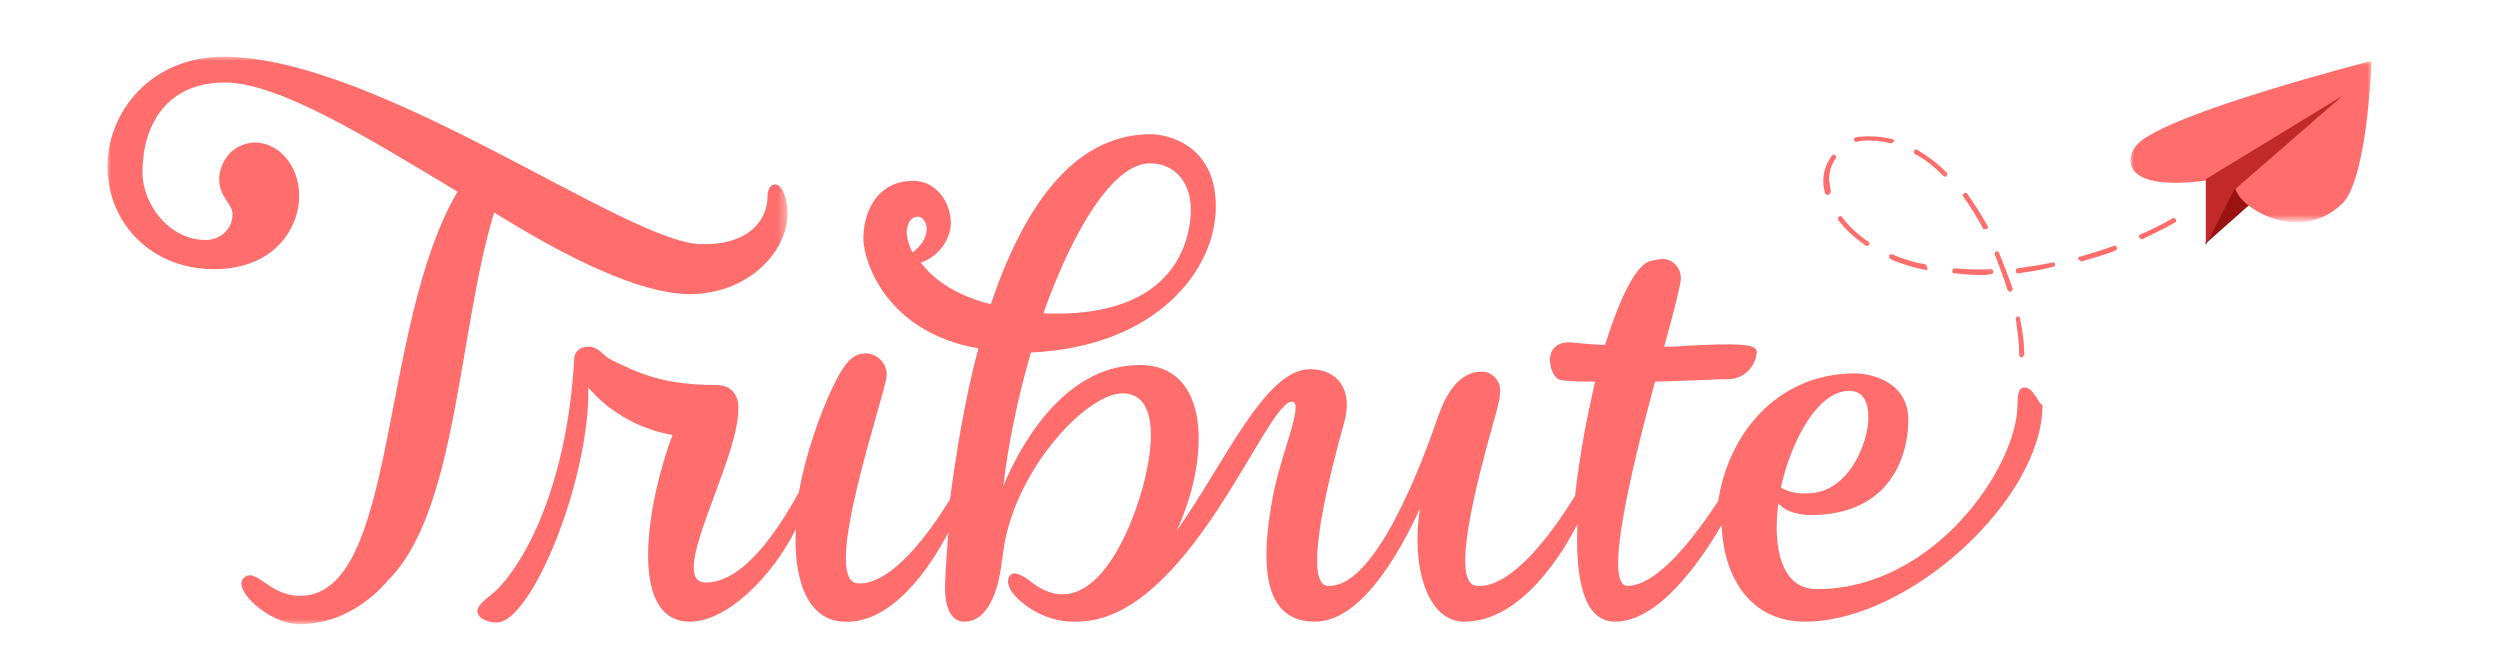
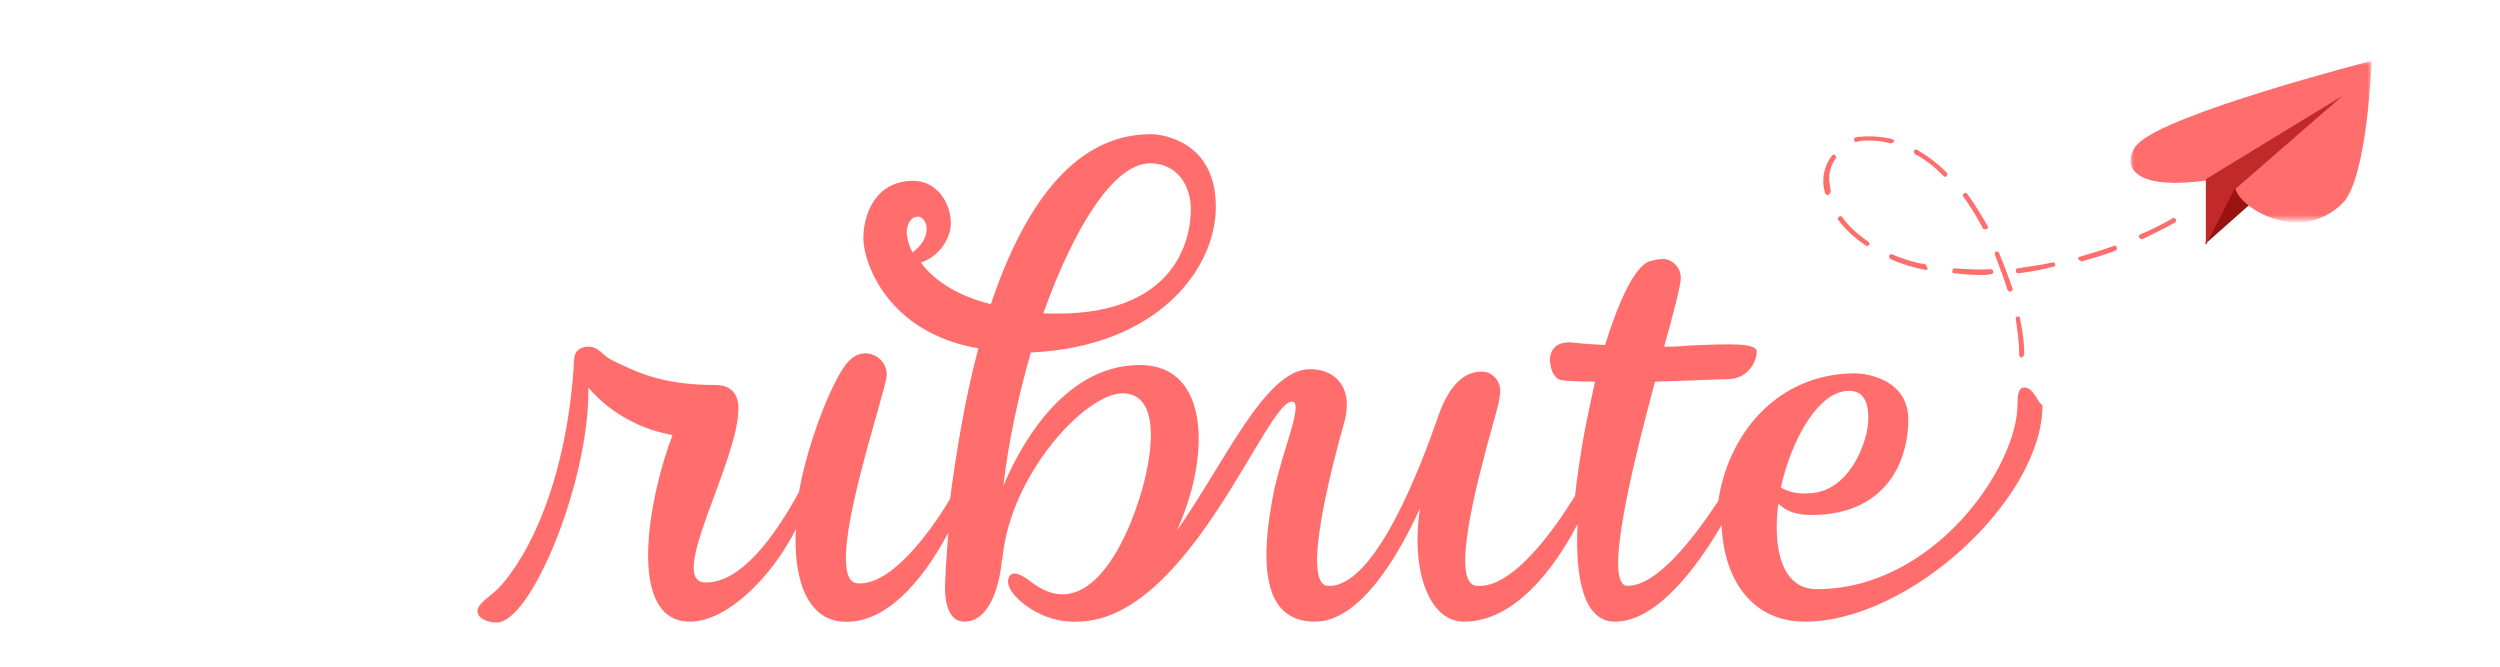
<svg xmlns="http://www.w3.org/2000/svg" version="1.1" id="Layer_1" x="0px" y="0px" viewBox="0 0 300 80" style="enable-background:new 0 0 300 80;" xml:space="preserve">
  <style type="text/css">
	.st0{fill-rule:evenodd;clip-rule:evenodd;fill:#981312;}
	.st1{fill-rule:evenodd;clip-rule:evenodd;fill:#FFFFFF;filter:url(#Adobe_OpacityMaskFilter);}
	.st2{mask:url(#mask0_1_);}
	.st3{fill-rule:evenodd;clip-rule:evenodd;fill:#FF6E6C;}
	.st4{fill-rule:evenodd;clip-rule:evenodd;fill:#C22A29;}
	.st5{fill-rule:evenodd;clip-rule:evenodd;fill:#FFFFFF;filter:url(#Adobe_OpacityMaskFilter_1_);}
	.st6{mask:url(#mask0_2_);}
	.st7{fill-rule:evenodd;clip-rule:evenodd;fill:#FFFFFF;filter:url(#Adobe_OpacityMaskFilter_2_);}
	.st8{mask:url(#mask1_2_);}
</style>
  <path class="st0" d="M511.6,14.9l3.7-3.3l0.2-2.6l-2.8,2.8L511.6,14.9z" />
  <defs>
    <filter id="Adobe_OpacityMaskFilter" filterUnits="userSpaceOnUse" x="506.8" y="3.1" width="15.4" height="10.3">
      <feColorMatrix type="matrix" values="1 0 0 0 0  0 1 0 0 0  0 0 1 0 0  0 0 0 1 0" />
    </filter>
  </defs>
  <mask maskUnits="userSpaceOnUse" x="506.8" y="3.1" width="15.4" height="10.3" id="mask0_1_">
    <path class="st1" d="M506.8,3.1h15.4v10.3h-15.4V3.1z" />
  </mask>
  <g class="st2">
    <path class="st3" d="M513.5,11.2c0.1,1.3,4.1,3.8,6.9,1c1.6-1.6,1.8-9.1,1.8-9.1s-13,3.4-14.9,5.3c-0.7,0.7-1.3,3,4.2,2.4   C511.5,10.8,513.4,9.9,513.5,11.2z" />
  </g>
-   <path class="st4" d="M520.4,5.4l-8.7,5.3v4.2l1.8-3.5L520.4,5.4z" />
  <path class="st3" d="M242.6,42.9c-0.2,0-0.3-0.2-0.3-0.3c0-0.1,0-0.3,0-0.4c0-1.1-0.2-2.4-0.4-3.9c-0.1-0.2,0.1-0.3,0.2-0.3  c0.2-0.1,0.3,0.1,0.3,0.2c0.3,1.5,0.5,2.9,0.5,4c0,0.2,0,0.3,0,0.4C242.8,42.7,242.7,42.9,242.6,42.9z M241.2,35  c-0.1,0-0.2-0.1-0.3-0.2c-0.4-1.4-1-2.8-1.5-4.2c-0.1-0.2,0-0.3,0.1-0.4c0.2-0.1,0.3,0,0.4,0.2c0.6,1.4,1.1,2.8,1.6,4.2  c0.1,0.2-0.1,0.3-0.2,0.4C241.2,35,241.2,35,241.2,35z M237.7,33c-1.1,0-2.2-0.1-3.2-0.2c-0.2,0-0.3-0.2-0.2-0.3  c0-0.2,0.1-0.3,0.3-0.3c1.3,0.1,2.8,0.2,4.3,0.1c0.1,0,0.3,0.1,0.3,0.3c0,0.2-0.1,0.3-0.3,0.3C238.4,33,238.1,33,237.7,33z   M242.2,32.8c-0.2,0-0.3-0.1-0.3-0.3c0-0.2,0.1-0.3,0.2-0.3c1.3-0.2,2.8-0.4,4.2-0.7c0.2-0.1,0.3,0.1,0.3,0.2  c0.1,0.2-0.1,0.3-0.2,0.3C245,32.4,243.6,32.6,242.2,32.8z M231.1,32.4C231.1,32.4,231.1,32.4,231.1,32.4c-1.5-0.3-2.9-0.7-4.2-1.3  c-0.2-0.1-0.2-0.2-0.2-0.4c0.1-0.2,0.2-0.2,0.3-0.2c1.2,0.5,2.6,1,4,1.2c0.2,0.1,0.2,0.2,0.2,0.3C231.4,32.3,231.3,32.4,231.1,32.4z   M249.7,31.3c-0.1,0-0.2-0.1-0.3-0.2c-0.1-0.2,0.1-0.3,0.2-0.3c1.4-0.4,2.7-0.8,4.1-1.3c0.2-0.1,0.3,0.1,0.3,0.2  c0.1,0.2,0,0.3-0.2,0.4c-1.3,0.5-2.7,0.9-4.1,1.3C249.8,31.3,249.7,31.3,249.7,31.3z M224,29.5c-0.1,0-0.1,0-0.2-0.1  c-1.3-0.9-2.4-1.9-3.2-3c-0.1-0.1-0.1-0.3,0.1-0.4c0.1-0.1,0.3-0.1,0.4,0.1c0.8,1.1,1.8,2,3.1,2.9c0.1,0.1,0.2,0.3,0.1,0.4  C224.2,29.5,224.1,29.5,224,29.5z M257,28.7c-0.1,0-0.2-0.1-0.3-0.2c-0.1-0.2,0-0.3,0.2-0.4c1.4-0.6,2.6-1.2,3.8-1.9  c0.1-0.1,0.3,0,0.4,0.1c0.1,0.2,0,0.3-0.1,0.4c-1.2,0.7-2.5,1.3-3.9,2C257,28.7,257,28.7,257,28.7z M238.1,27.5  c-0.1,0-0.2-0.1-0.2-0.2c-0.7-1.3-1.5-2.6-2.3-3.7c-0.1-0.1-0.1-0.3,0.1-0.4c0.1-0.1,0.3-0.1,0.4,0.1c0.8,1.1,1.6,2.4,2.4,3.8  c0.1,0.1,0.1,0.3-0.1,0.4C238.2,27.5,238.1,27.5,238.1,27.5z M219.3,23.4c-0.1,0-0.2-0.1-0.3-0.2c-0.1-0.4-0.2-0.9-0.2-1.3  c0-0.1,0-0.2,0-0.3c0-0.9,0.3-1.9,1-2.9c0.1-0.1,0.3-0.2,0.4-0.1c0.1,0.1,0.2,0.3,0.1,0.4c-0.6,0.8-0.8,1.7-0.8,2.5  c0,0.1,0,0.2,0,0.2c0.1,0.4,0.1,0.8,0.2,1.3C219.6,23.2,219.5,23.4,219.3,23.4L219.3,23.4z M233.4,21.2c-0.1,0-0.1,0-0.2-0.1  c-1.1-1.1-2.2-2-3.4-2.6c-0.1-0.1-0.2-0.3-0.1-0.4c0.1-0.2,0.2-0.2,0.4-0.1c1.2,0.7,2.4,1.6,3.5,2.7c0.1,0.1,0.1,0.3,0,0.4  C233.6,21.2,233.5,21.2,233.4,21.2z M226.9,17.2L226.9,17.2c-1.2-0.3-2.3-0.4-3.5-0.3c-0.2,0-0.4,0.1-0.6,0.1  c-0.2,0.1-0.3-0.1-0.3-0.2c-0.1-0.2,0.1-0.3,0.2-0.3c0.2-0.1,0.4-0.1,0.7-0.1c1.2-0.1,2.5,0,3.7,0.3c0.2,0.1,0.2,0.2,0.2,0.3  C227.1,17.1,227,17.2,226.9,17.2z" />
  <path class="st0" d="M264.6,29.3l7-6.2l0.4-4.9l-5.3,5.3L264.6,29.3z" />
  <defs>
    <filter id="Adobe_OpacityMaskFilter_1_" filterUnits="userSpaceOnUse" x="255.6" y="7.3" width="29" height="19.4">
      <feColorMatrix type="matrix" values="1 0 0 0 0  0 1 0 0 0  0 0 1 0 0  0 0 0 1 0" />
    </filter>
  </defs>
  <mask maskUnits="userSpaceOnUse" x="255.6" y="7.3" width="29" height="19.4" id="mask0_2_">
    <path class="st5" d="M255.6,7.2h29v19.4h-29V7.2z" />
  </mask>
  <g class="st6">
    <path class="st3" d="M268.2,22.4c0.2,2.4,7.7,7.1,12.9,2c3-3,3.5-17.1,3.5-17.1s-24.6,6.3-28.1,10c-1.3,1.3-2.5,5.7,8,4.4   C264.4,21.8,268,20,268.2,22.4z" />
  </g>
  <path class="st4" d="M281.1,11.5l-16.4,10v7.9l3.4-6.6L281.1,11.5z" />
  <path class="st3" d="M242.9,46.5c-0.7,0-0.8,1-0.8,2c0,7.5-10,22.2-24.1,22.2c-4.2,0-5.3-4.9-4.6-10.3c0.7,0.8,2,1.4,3.9,1.4  c9.6,0,11.7-7.2,11.7-11.4c0-4.8-4.8-5.6-6.5-5.6c-9.6,0.1-15.2,7.7-16.3,15.3c-2.9,4.4-7.3,10.2-10.9,10.2  c-2.9,0,0.4-13.7,3.3-24.5c3.9-0.1,7.6-0.3,8.7-0.3c2.7,0,3.6-2.5,3.5-3.4c-0.2-0.9-2.7-0.9-8.7-0.6c-0.8,0.1-1.6,0.1-2.4,0.1  c1.2-4.3,2-7.5,2-8.2c0-1.3-0.9-2.1-1.8-2.3c-0.8-0.1-1.7,0.2-2.1,0.3c-1.7,0.8-3.5,4.6-5.2,10c-2.3-0.1-3.9-0.3-3.9-0.3  c-2.2-0.2-2.8,1.2-2.7,2.3c0.1,1,0.4,1.7,1,2.1c0.3,0.2,2.1,0.3,4.4,0.3c-0.4,1.8-0.8,3.7-1.2,5.7c-0.5,2.7-0.9,5.4-1.2,8  c-2.2,3.6-7.4,11.2-11.8,10.8c-3.2-0.2-0.1-12,2-19.6c0,0,0.8-2.6,0.8-3.5c0.2-1.5-1-2.6-2.1-2.6c-1.1,0-3.5,0.2-5.3,5.3  c-2,5.8-7.6,20.8-13.3,20.4c-3.2-0.3,0.6-14.6,2-19.6c1.1-3.8-0.7-6.4-4.1-6.4c-5.4,0-10.2,11.2-16,19.4c4.1-8.9,4-19.9-4.4-19.9  c-9.6,0-14.8,10.7-16.4,14.5c0.6-5.2,1.8-10.8,3.3-16c15.2-0.7,22.2-10,22.2-17.5c0-7.7-6.2-8.7-7.8-8.7c-9.6,0-15.5,9.4-19.2,20.4  c-4.4-1.1-7-3.1-8.4-5c2.2-0.7,3.6-2.9,3.6-4.7c0-2.6-1.8-5.1-4.5-5.1c-4.6,0-6,4.1-6,6.9c0,2.8,2.8,11.3,13.8,13.2  c-1.7,6.4-2.7,12.9-3.4,18.1c-2.3,3.8-7,10.4-11.1,10.1c-4.5-0.3,3.3-22.5,3.5-24.9c0.1-1.4-1-2.6-2.4-2.7c-1.4,0-2.4,0.6-4,3.9  c-1.7,3.5-3.4,8.6-4.1,12.6v0.1c-2.9,5.3-6.9,10.9-11.2,10.9c-4.8,0,3.8-14.3,3.9-20.7c0.1-1.9-0.9-3-2.7-3c-6.6,0-9.6-1.6-12.5-3  c-1.2-0.6-1.5-1.6-2.8-1.6c-1.1,0-1.7,0.7-1.7,1.5c-0.8,14.3-5.4,23.7-9.2,27.6c-0.7,0.7-2.3,1.7-2.4,2.5c-0.1,1,1.2,1.5,2.3,1.5  c4.2,0,11.2-17.2,11-28.2c2,2.4,5.5,4.9,10.1,5.7c-2.9,7.6-5.6,22.4,2.1,22.4c4.4,0,9.8-5.3,12.7-11.1c-0.3,5.7,1.2,10.8,5.6,11.1  c5.9,0.4,10.5-6.5,12.7-10.7c-0.3,3.7-0.4,6.2-0.4,6.7c0,1.1,0.2,4,2.3,4c2.8,0,4.1-3.6,4.5-7.1v-0.1c0-0.2,0.1-0.3,0.1-0.5  c1-10.1,10-19.7,14.4-19.7c3.3,0,4.2,3.8,2.7,10.2c-1.4,5.9-6.3,18.2-13.7,12.4c-1.3-1-2.2-1.3-2.6-0.6c-0.6,1.1,0.8,2.7,2.5,3.8  c1.7,1.1,3.5,1.6,5.2,1.6c0.1,0,0.3,0,0.4,0c13.5,0,22.8-26.8,25.9-26.4c1.3,0.2-1.1,5.6-2.2,10.6c-2.3,11.3-0.2,15.8,4.9,15.8  c5.4,0,10-7.9,12.6-13.6c-1.1,6.8,0.8,13.6,5.3,13.6c7.1,0,12.1-8.8,13.6-11.7c-0.3,6.7,0.8,11.7,4.5,11.7c5.1,0,10-6.8,12.8-11.6  c0.2,6.2,3.4,11.6,10,11.6c12.5,0,28.5-14.7,28.5-26C244.5,48.4,244.1,46.5,242.9,46.5z M110.2,26c0.5,0,1,0.7,1,1.4  c0,1.3-0.8,2.2-1.7,2.9c-0.5-1-0.7-1.9-0.7-2.5C108.9,26.9,109.2,26,110.2,26z M138,19.6c3.3,0,4.9,2.7,4.9,5.5  c0,3.5-1.7,13.2-17.7,12.5C128.8,27.5,133.6,19.6,138,19.6z M221.9,46.9c1.8,0,2.3,1.5,2.3,3.3c0,2.8-2.3,9-7.3,9  c-1.5,0.1-2.5-0.3-3.2-0.7C215,52.7,218.2,46.9,221.9,46.9z" />
  <defs>
    <filter id="Adobe_OpacityMaskFilter_2_" filterUnits="userSpaceOnUse" x="12.8" y="6.8" width="81.8" height="68.3">
      <feColorMatrix type="matrix" values="1 0 0 0 0  0 1 0 0 0  0 0 1 0 0  0 0 0 1 0" />
    </filter>
  </defs>
  <mask maskUnits="userSpaceOnUse" x="12.8" y="6.8" width="81.8" height="68.3" id="mask1_2_">
-     <path class="st7" d="M12.8,6.8h81.8v68.3H12.8V6.8z" />
-   </mask>
+     </mask>
  <g class="st8">
    <path class="st3" d="M82.7,35.3c7,0,11.8-5,11.8-9.7c0-1.7-0.6-3.2-1.2-3.4c-0.8-0.3-1.2,0.5-1.2,1.4c0,2.6-2,5.8-7.9,5.7   c-8.8,0-38.7-22.4-57.3-22.5c-8.8,0-14,6.6-14,13.2c0,6.7,5.2,12.3,12.8,12.3c7.2,0,10.2-4.9,10.2-8.8c0-3.8-2.6-6.4-5.3-6.4   c-3.1,0.1-4.3,2.8-4.3,4.4c0,2.2,1.6,2.9,1.6,4.2c0,2-1.7,3.1-3.2,3.1c-4.4,0-7.6-4.3-7.6-8.1v-0.1c0-5.2,2.6-10.7,9.9-10.7   c6.4,0,17.1,6.6,27.9,13.1c-9.5,16.2-7.1,48.5-18.9,48.5c-3.8,0-5.3-3.6-6.8-2.1c-1.3,1.4,3.1,5.5,6.8,5.5c6.5,0,10.5-5.2,10.5-5.2   c8.4-8.2,8.5-30.2,12.8-44.2C68,30.9,76.6,35.2,82.7,35.3z" />
  </g>
</svg>